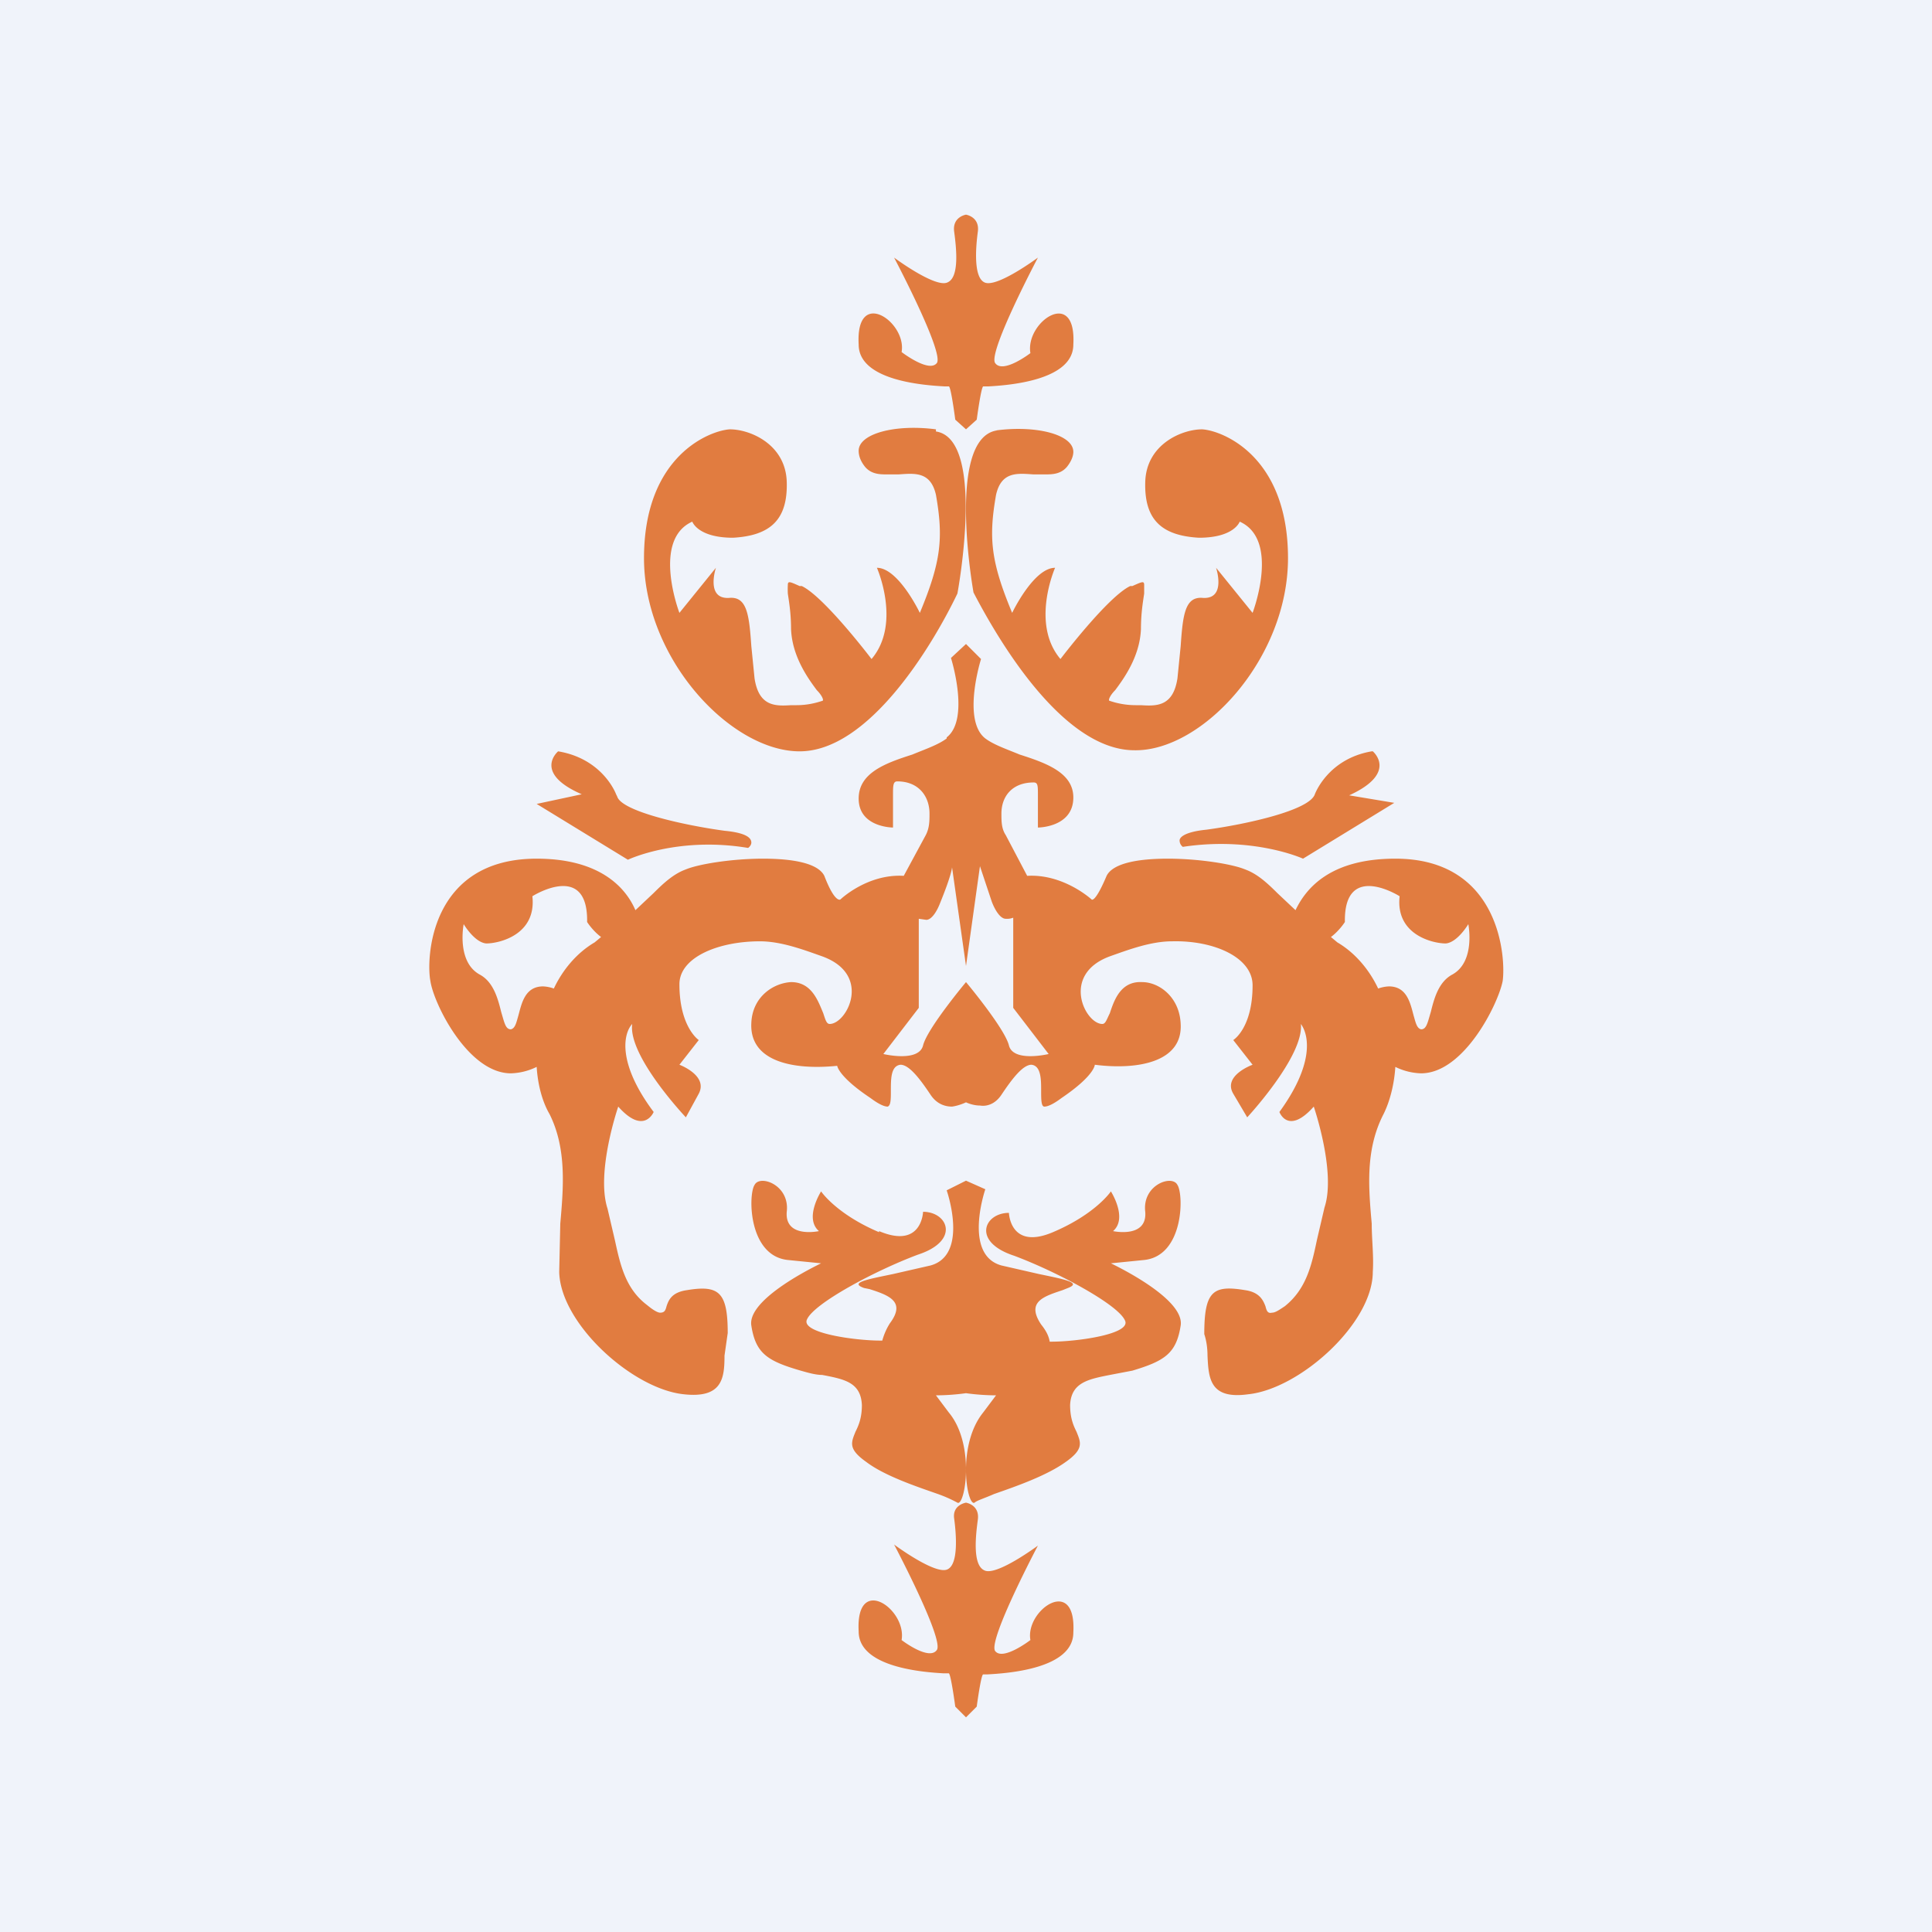
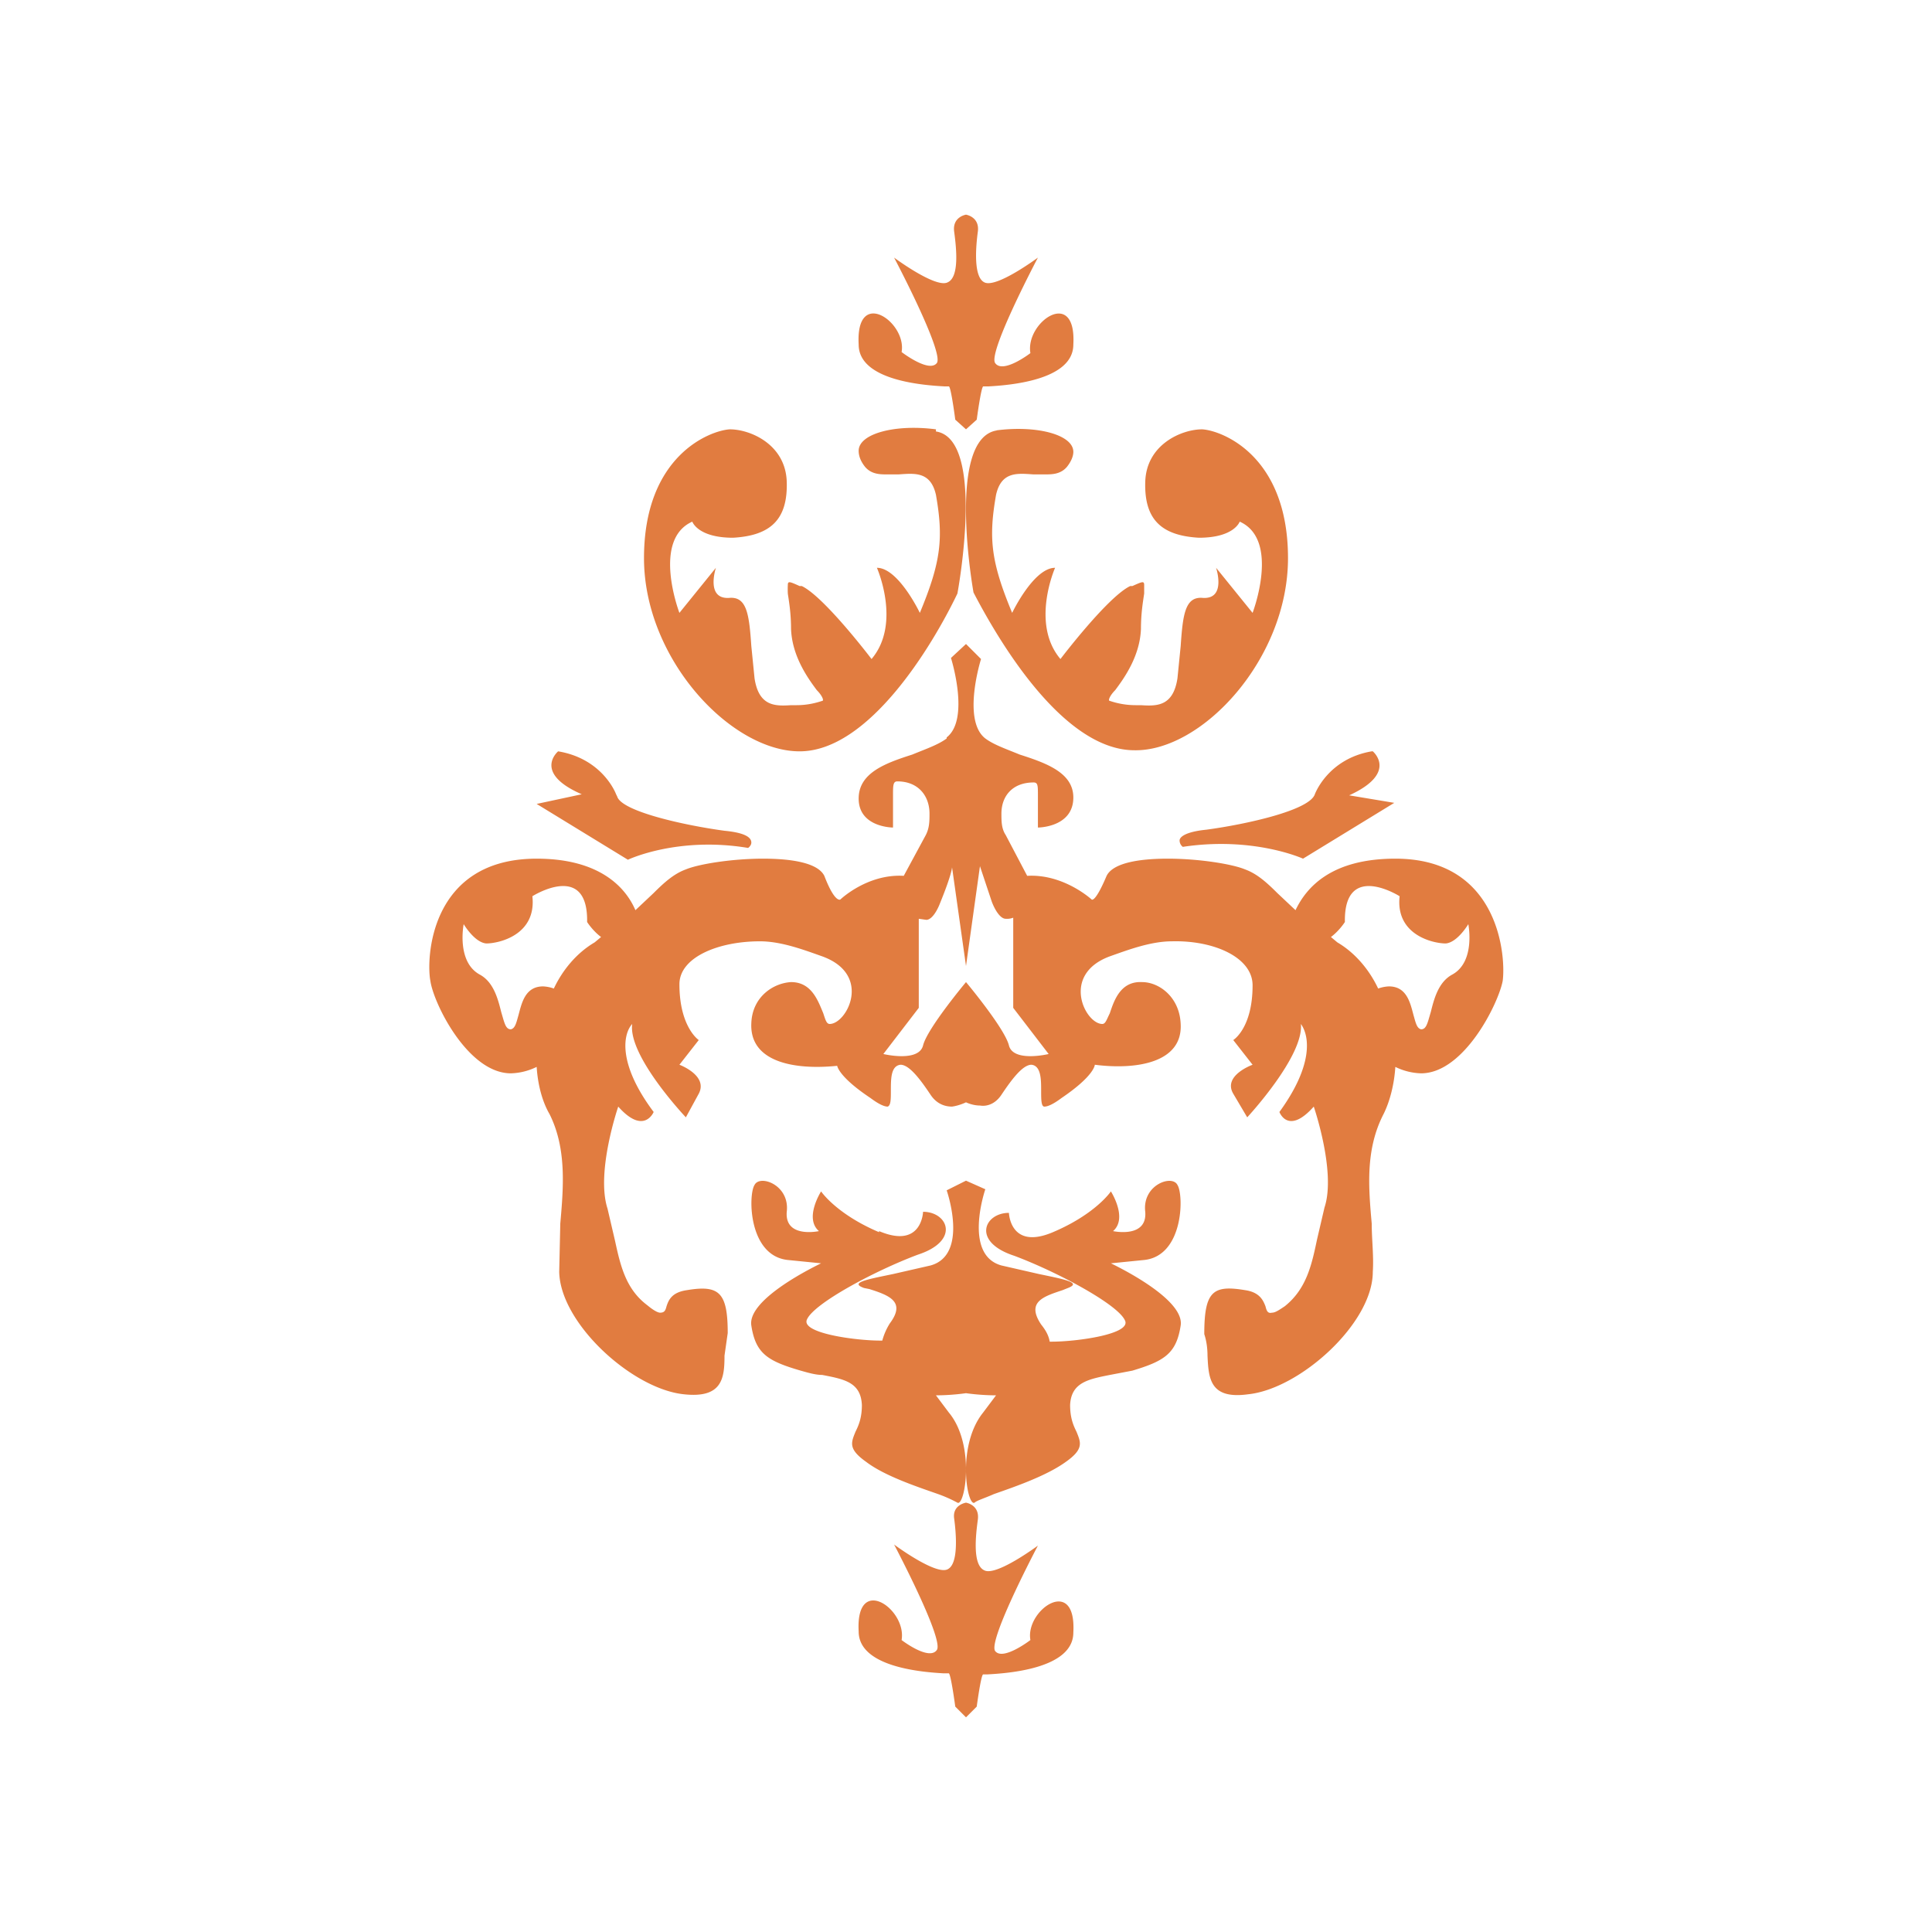
<svg xmlns="http://www.w3.org/2000/svg" width="18" height="18" viewBox="0 0 18 18">
-   <path fill="#F0F3FA" d="M0 0h18v18H0z" />
  <path fill-rule="evenodd" d="M8.84 3.6c.02 0 .06.31.06.31L9 4l.1-.09s.04-.3.06-.31h.05c.17-.01.79-.05.79-.39.03-.54-.45-.21-.4.08 0 0-.26.2-.33.09-.06-.11.4-.98.4-.98s-.39.29-.5.23c-.1-.05-.08-.32-.06-.47C9.13 2.02 9 2 9 2s-.13.02-.11.16c.02.15.05.42-.06.47-.11.06-.5-.23-.5-.23s.46.87.4.98c-.07.1-.33-.1-.33-.1.05-.28-.43-.61-.4-.07 0 .34.62.38.8.39h.04Zm-.12.42c.47.07.2 1.51.2 1.51C8.68 6.03 8.09 7 7.45 7S6 6.14 6 5.2c0-.96.62-1.19.8-1.2.19 0 .52.14.53.49.01.35-.15.5-.5.52-.33 0-.38-.15-.38-.15-.38.17-.12.85-.12.85l.34-.42s-.1.3.13.28c.16-.01.18.16.2.45l.03.3c.04.26.19.26.34.25h.05c.1 0 .18-.02.24-.04.02 0 0-.05-.05-.1-.09-.12-.23-.32-.24-.57 0-.15-.02-.26-.03-.33a.8.8 0 0 1 0-.08c0-.04.02-.03.11.01h.02c.21.1.65.68.65.68.28-.33.05-.85.05-.85.2 0 .4.42.4.42.2-.48.22-.7.15-1.1-.05-.22-.2-.2-.35-.19h-.1c-.07 0-.15 0-.21-.07C8.02 4.3 8 4.25 8 4.2c0-.16.34-.25.72-.2ZM8.9 15.9s-.04-.3-.06-.31h-.05c-.17-.01-.79-.05-.79-.39-.03-.54.45-.21.4.08 0 0 .26.2.33.09.06-.11-.4-.98-.4-.98s.39.29.5.23c.1-.05.08-.32.06-.47C8.87 14.02 9 14 9 14s.13.02.11.16c-.02.15-.05.42.06.47.11.06.5-.23.5-.23s-.46.87-.4.98c.07.1.33-.1.33-.1-.05-.28.43-.61.4-.07 0 .34-.62.38-.8.39h-.04c-.02 0-.06.3-.06.3L9 16l-.1-.1Zm-.08-9.03c.22-.17.04-.74.04-.74L9 6l.14.14s-.18.57.04.74c.08.06.2.1.32.15.25.08.5.17.5.4 0 .28-.33.28-.33.28v-.3c0-.09 0-.12-.04-.12-.2 0-.3.13-.3.29 0 .07 0 .14.04.2l.2.38c.34-.02.6.22.6.22s.03.04.14-.22c.06-.12.3-.16.57-.16.29 0 .6.05.72.1.11.04.2.12.3.22l.17.16c.1-.21.33-.48.93-.48.98 0 1.03.93 1 1.14-.04.21-.36.86-.76.86a.58.58 0 0 1-.24-.06c-.01.16-.05.32-.11.44-.17.33-.14.68-.11 1.02 0 .15.02.3.01.45 0 .48-.68 1.09-1.16 1.14-.36.05-.37-.15-.38-.36 0-.07-.01-.14-.03-.2 0-.4.08-.46.38-.41.14.02.17.1.19.15.01.04.02.07.06.06.03 0 .06-.02.12-.06.2-.16.25-.38.3-.62l.07-.3c.11-.33-.1-.94-.1-.94-.24.27-.32.05-.32.05.32-.44.28-.71.2-.82.03.3-.5.87-.5.87l-.13-.22c-.1-.17.18-.27.18-.27l-.18-.23s.18-.11.18-.51c0-.26-.36-.42-.75-.41-.2 0-.41.08-.58.14-.46.17-.23.63-.07.63.03 0 .04-.04.07-.1.04-.12.1-.3.3-.29.16 0 .35.14.36.39.02.36-.41.43-.8.38 0 0 0 .1-.31.31-.08.06-.13.08-.16.08s-.03-.07-.03-.15c0-.1 0-.23-.09-.24-.08 0-.18.13-.28.28-.06.09-.14.11-.2.1-.07 0-.13-.03-.13-.03s-.06.03-.13.04c-.06 0-.14-.02-.2-.11-.1-.15-.2-.28-.28-.28-.09.01-.09.13-.09.24 0 .08 0 .14-.03.15-.03 0-.08-.02-.16-.08-.3-.2-.31-.3-.31-.3-.39.04-.82-.03-.8-.4.01-.24.2-.37.37-.38.19 0 .25.17.3.29.02.06.03.1.06.1.16 0 .4-.46-.07-.63-.17-.06-.38-.14-.58-.14-.39 0-.75.15-.75.4 0 .4.18.52.18.52l-.18.23s.27.1.18.27l-.12.22s-.54-.57-.5-.87c-.09.1-.13.38.2.82 0 0-.09.22-.33-.05 0 0-.21.61-.1.95l.07.3c.05.23.1.45.3.6.06.05.1.07.12.07.04 0 .05-.02.06-.06.02-.06.05-.13.19-.15.3-.05.38.02.38.4l-.03.21c0 .21-.02.4-.38.36-.48-.05-1.15-.66-1.16-1.14l.01-.45c.03-.34.06-.7-.1-1.02-.07-.12-.11-.28-.12-.44a.58.58 0 0 1-.24.06c-.4 0-.72-.65-.75-.86C3.97 8.94 4 8 5 8c.59 0 .83.27.92.48l.17-.16c.1-.1.19-.18.3-.22.12-.05.43-.1.72-.1.27 0 .51.04.57.16.1.26.15.22.15.22s.25-.24.59-.22l.2-.37c.04-.07.04-.14.04-.21 0-.16-.1-.3-.3-.3-.04 0-.04.04-.04.13v.3S8 7.71 8 7.44c0-.24.25-.33.5-.41.12-.05.24-.09.32-.15Zm4.02 2.34a.34.34 0 0 1 .1-.02c.17 0 .2.16.23.27.02.07.03.12.07.13.05 0 .06-.06.09-.16.03-.12.07-.28.2-.35.22-.12.15-.47.15-.47s-.1.17-.21.18c-.12 0-.47-.08-.43-.44 0 0-.52-.33-.51.24 0 0-.05.08-.13.14l.06.05c.17.1.3.26.38.43Zm-3.4-.66a.16.16 0 0 1-.07.01c-.05 0-.1-.08-.13-.16l-.11-.33L9 9l-.13-.92s0 .06-.11.33c-.03.08-.08.16-.13.16l-.07-.01v.83l-.33.43s.33.08.37-.08c.04-.16.4-.59.4-.59s.36.43.4.59c.04.16.37.08.37.08l-.33-.43v-.83Zm-3.9.23c-.17.1-.3.26-.38.43a.34.34 0 0 0-.1-.02c-.17 0-.2.16-.23.27-.02.07-.03.12-.07.13-.05 0-.06-.06-.09-.16-.03-.12-.07-.28-.2-.35-.22-.12-.15-.47-.15-.47s.1.17.21.18c.12 0 .47-.08.43-.44 0 0 .52-.33.51.24 0 0 .05.08.13.14a4.1 4.1 0 0 1-.06.05Zm.2-1.38S5.62 7.07 5.2 7c0 0-.24.2.22.4L5 7.49l.85.52s.46-.22 1.12-.11c0 0 .03-.02.03-.05 0-.04-.04-.09-.25-.11-.37-.05-.96-.18-1-.32Zm2.45 4.07c.4.17.41-.18.41-.18.23 0 .35.27-.05.4-.4.15-.96.45-1.03.6-.07.13.45.2.68.2h.02a.6.6 0 0 1 .07-.16c.15-.2 0-.26-.19-.32L8.05 12c-.14-.05.03-.08.27-.13l.35-.08c.36-.1.15-.7.15-.7L9 11l.18.08s-.21.61.15.71l.35.08c.24.05.4.08.27.13l-.05.02c-.18.06-.34.11-.2.32.04.05.07.1.08.16h.02c.23 0 .75-.07.68-.2-.07-.15-.63-.45-1.03-.6-.4-.13-.28-.4-.05-.4 0 0 .01.35.41.18.4-.17.54-.38.54-.38s.16.25.02.37c0 0 .32.07.3-.18-.03-.25.25-.35.3-.25.06.09.06.67-.32.7l-.3.03s-.01 0 0 0c.04.02.69.33.65.58-.04.26-.15.33-.45.42l-.21.04c-.2.04-.36.07-.37.28 0 .12.03.19.06.25.04.1.07.16-.1.28-.18.13-.47.23-.67.3-.09.04-.16.06-.18.08-.07.04-.17-.53.08-.84l.12-.16c-.15 0-.28-.02-.28-.02s-.13.02-.28.02l.12.16c.25.3.15.88.08.84a1.27 1.27 0 0 0-.18-.08c-.2-.07-.5-.17-.67-.3-.17-.12-.14-.18-.1-.28.03-.06.06-.13.06-.25-.01-.21-.16-.24-.37-.28-.06 0-.13-.02-.2-.04-.31-.09-.42-.16-.46-.42-.04-.25.61-.56.65-.58.01 0 0 0 0 0l-.3-.03c-.38-.03-.38-.61-.32-.7.05-.1.33 0 .3.25-.02.25.3.18.3.18-.14-.12.02-.37.02-.37s.14.21.54.38Zm1.1-7.46c-.48.07-.22 1.51-.22 1.51.26.5.85 1.47 1.5 1.47C11.2 7 12 6.14 12 5.2c0-.96-.62-1.19-.8-1.2-.19 0-.52.14-.53.49-.01.35.15.5.5.52.33 0 .38-.15.38-.15.38.17.12.85.12.85l-.34-.42s.1.3-.13.28c-.16-.01-.18.16-.2.45l-.03.3c-.04.26-.19.26-.34.25h-.05a.75.75 0 0 1-.24-.04c-.02 0 0-.05.05-.1.09-.12.23-.32.24-.57 0-.15.02-.26.03-.33v-.08c0-.04-.02-.03-.11.01h-.02c-.21.1-.65.68-.65.68-.28-.33-.05-.85-.05-.85-.2 0-.4.42-.4.42-.2-.48-.22-.7-.15-1.1.05-.22.2-.2.35-.19h.1c.07 0 .15 0 .21-.07.04-.05.06-.1.06-.14 0-.16-.34-.25-.72-.2ZM12.78 7c-.41.07-.53.4-.53.4-.05.15-.64.28-1.01.33-.2.02-.25.07-.25.1 0 .04.03.06.03.06.66-.1 1.12.11 1.12.11l.85-.52-.42-.07c.46-.21.22-.41.22-.41Z" fill="#E17C40" />
</svg>